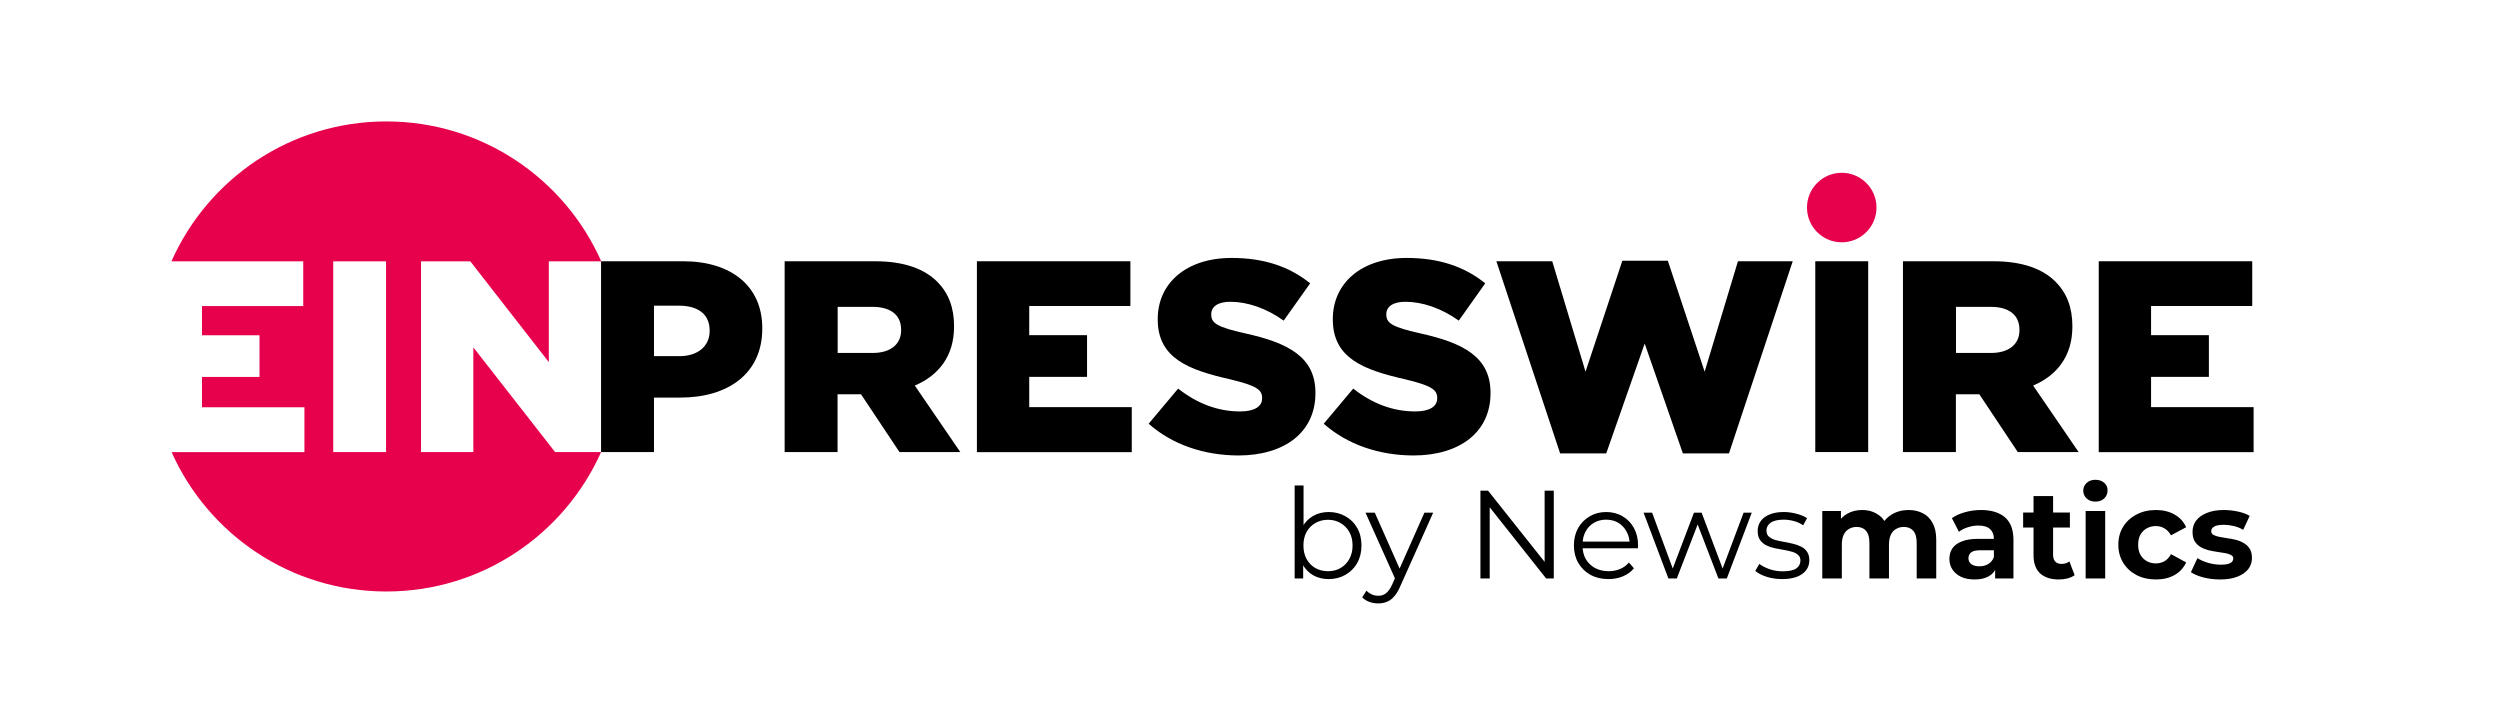
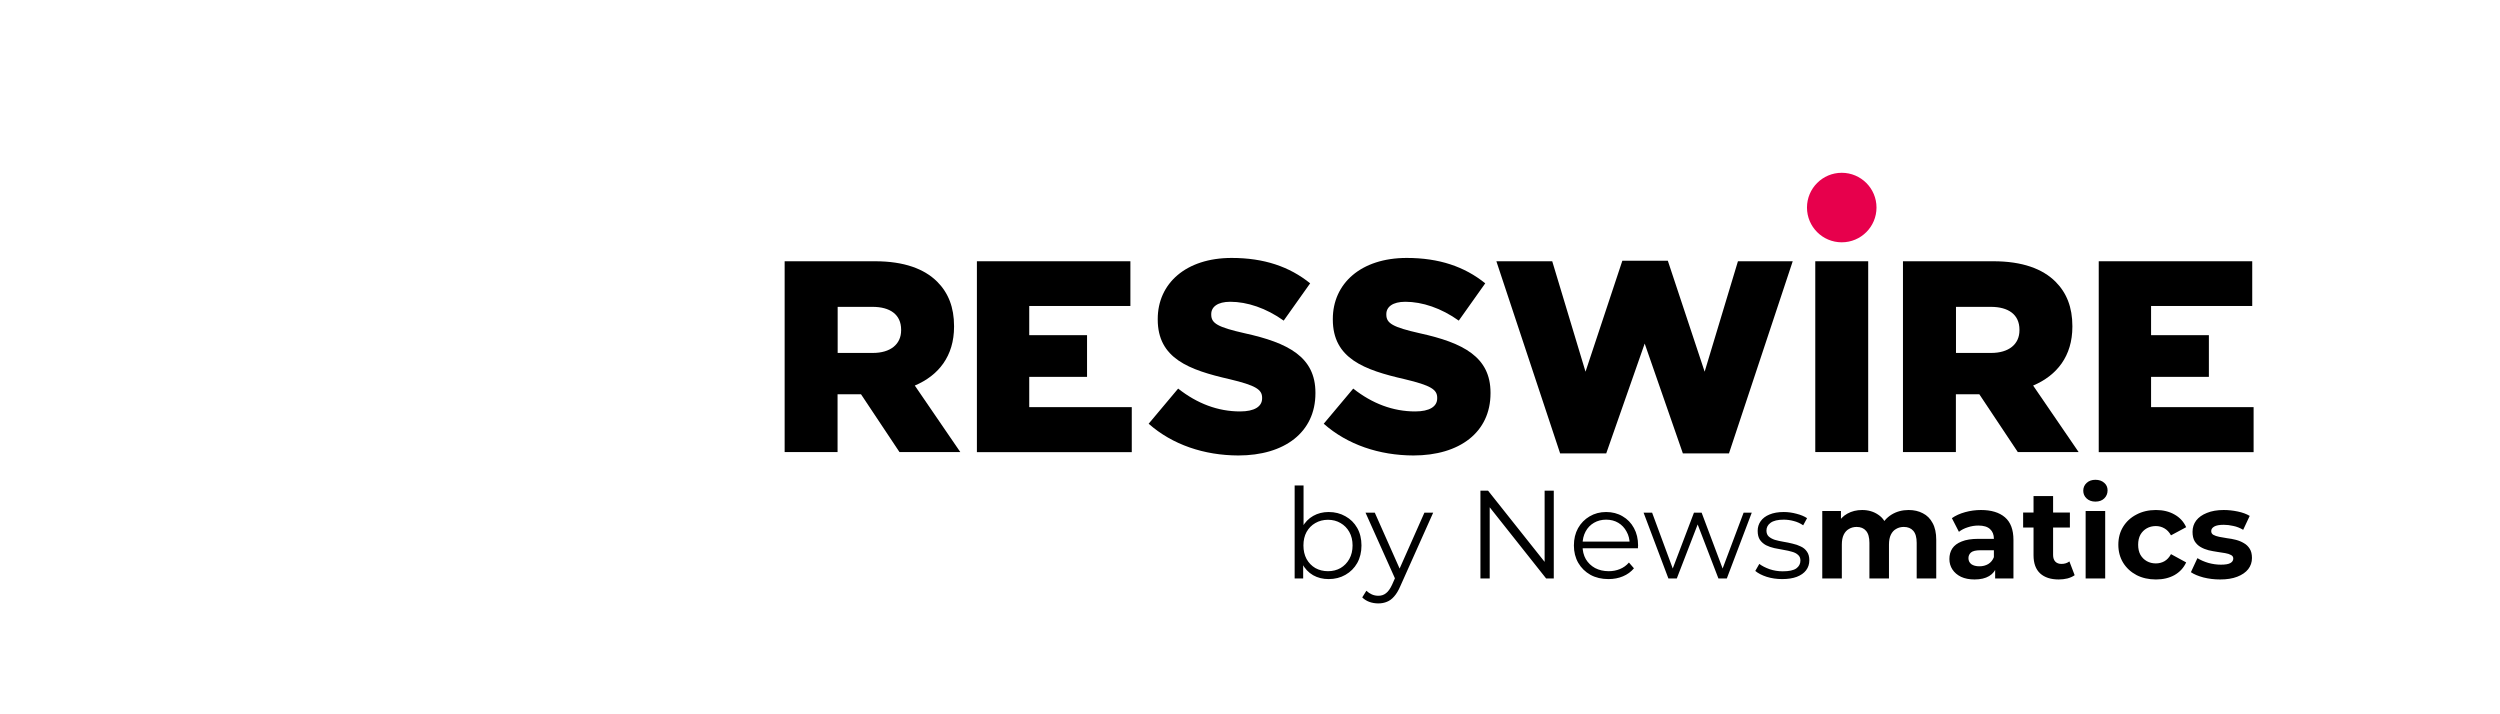
<svg xmlns="http://www.w3.org/2000/svg" width="350" height="100" viewBox="0 0 350 100" fill="none">
-   <rect width="350" height="100" fill="white" />
-   <path d="M84.163 36.576H95.646C102.358 36.576 106.719 40.048 106.719 45.926V46.008C106.719 52.351 101.866 55.66 95.263 55.66H91.559V63.288H84.149V36.576H84.163ZM95.113 49.863C97.71 49.863 99.351 48.455 99.351 46.35V46.268C99.351 43.971 97.71 42.796 95.072 42.796H91.559V49.863H95.113Z" fill="black" />
  <path d="M109.863 36.576H122.495C126.582 36.576 129.398 37.642 131.203 39.433C132.761 40.991 133.568 43.014 133.568 45.653V45.735C133.568 49.863 131.394 52.57 128.072 53.978L134.442 63.288H125.926L120.54 55.195H117.259V63.288H109.85V36.576H109.863ZM122.194 49.412C124.668 49.412 126.158 48.196 126.158 46.241V46.159C126.158 44.026 124.6 42.96 122.153 42.96H117.273V49.412H122.194Z" fill="black" />
  <path d="M136.766 36.576H158.255V42.837H144.093V46.924H152.186V52.761H144.093V56.999H158.447V63.301H136.766V36.576Z" fill="black" />
  <path d="M293.823 36.576H315.313V42.837H301.15V46.924H309.243V52.761H301.15V56.999H315.504V63.301H293.823V36.576Z" fill="black" />
  <path d="M160.812 59.323L164.94 54.402C167.606 56.507 170.517 57.601 173.607 57.601C175.63 57.601 176.696 56.917 176.696 55.769V55.687C176.696 54.539 175.821 53.964 172.158 53.09C166.471 51.791 162.083 50.191 162.083 44.737V44.655C162.083 39.693 166.02 36.111 172.431 36.111C176.97 36.111 180.524 37.328 183.422 39.665L179.717 44.887C177.271 43.138 174.605 42.249 172.24 42.249C170.449 42.249 169.574 42.974 169.574 43.971V44.053C169.574 45.27 170.49 45.803 174.236 46.651C180.346 47.99 184.16 49.973 184.16 54.976V55.058C184.16 60.513 179.841 63.766 173.361 63.766C168.59 63.752 164.133 62.262 160.812 59.323Z" fill="black" />
  <path d="M185.323 59.323L189.452 54.402C192.117 56.507 195.029 57.601 198.119 57.601C200.142 57.601 201.208 56.917 201.208 55.769V55.687C201.208 54.539 200.333 53.964 196.67 53.09C190.983 51.791 186.595 50.191 186.595 44.737V44.655C186.595 39.693 190.532 36.111 196.943 36.111C201.481 36.111 205.036 37.328 207.934 39.665L204.229 44.887C201.782 43.138 199.117 42.249 196.752 42.249C194.961 42.249 194.086 42.974 194.086 43.971V44.053C194.086 45.27 195.002 45.803 198.747 46.651C204.858 47.99 208.672 49.973 208.672 54.976V55.058C208.672 60.513 204.352 63.766 197.873 63.766C193.115 63.752 188.645 62.262 185.323 59.323Z" fill="black" />
  <path d="M209.492 36.576H217.312L221.973 52.037L227.127 36.507H233.497L238.651 52.037L243.312 36.576H250.981L242.055 63.479H235.602L230.257 48.1L224.871 63.479H218.419L209.492 36.576Z" fill="black" />
  <path d="M254.139 36.576H261.548V63.288H254.139V36.576Z" fill="black" />
  <path d="M266.429 36.576H279.06C283.147 36.576 285.964 37.642 287.768 39.433C289.326 40.991 290.133 43.014 290.133 45.653V45.735C290.133 49.863 287.959 52.57 284.638 53.978L291.008 63.288H282.491L277.105 55.195H273.824V63.288H266.415V36.576H266.429ZM278.759 49.412C281.234 49.412 282.724 48.196 282.724 46.241V46.159C282.724 44.026 281.165 42.96 278.718 42.96H273.838V49.412H278.759Z" fill="black" />
  <path d="M257.844 33.924C260.531 33.924 262.71 31.745 262.71 29.057C262.71 26.369 260.531 24.191 257.844 24.191C255.156 24.191 252.977 26.369 252.977 29.057C252.977 31.745 255.156 33.924 257.844 33.924Z" fill="#E7004C" />
-   <path d="M84.094 63.288H77.71L66.269 48.633V63.288H58.941V36.59H65.845L76.836 50.697V36.59H84.177C79.064 25.052 67.513 17 54.088 17C40.65 17 29.113 25.052 24 36.59H42.455V42.85H28.279V46.938H36.331V52.775H28.279V57.013H42.619V63.301H24.027C29.154 74.798 40.678 82.809 54.088 82.809C67.485 82.809 79.009 74.798 84.149 63.301L84.094 63.288ZM54.047 63.288H46.652V36.59H54.047V63.288Z" fill="#E7004C" />
  <path d="M186.008 81.072C185.2 81.072 184.475 80.891 183.831 80.528C183.188 80.154 182.679 79.615 182.304 78.913C181.93 78.211 181.742 77.363 181.742 76.368C181.742 75.362 181.93 74.514 182.304 73.823C182.69 73.121 183.205 72.589 183.849 72.226C184.492 71.863 185.212 71.682 186.008 71.682C186.885 71.682 187.669 71.881 188.36 72.278C189.062 72.665 189.612 73.209 190.01 73.911C190.408 74.613 190.606 75.432 190.606 76.368C190.606 77.293 190.408 78.112 190.01 78.826C189.612 79.528 189.062 80.078 188.36 80.476C187.669 80.874 186.885 81.072 186.008 81.072ZM181.251 80.985V67.961H182.497V74.49L182.322 76.351L182.444 78.211V80.985H181.251ZM185.92 79.967C186.575 79.967 187.16 79.82 187.675 79.528C188.19 79.224 188.6 78.802 188.904 78.264C189.208 77.714 189.36 77.082 189.36 76.368C189.36 75.643 189.208 75.011 188.904 74.473C188.6 73.934 188.19 73.519 187.675 73.226C187.16 72.922 186.575 72.77 185.92 72.77C185.265 72.77 184.674 72.922 184.147 73.226C183.632 73.519 183.223 73.934 182.918 74.473C182.626 75.011 182.48 75.643 182.48 76.368C182.48 77.082 182.626 77.714 182.918 78.264C183.223 78.802 183.632 79.224 184.147 79.528C184.674 79.82 185.265 79.967 185.92 79.967ZM192.96 84.478C192.527 84.478 192.112 84.407 191.714 84.267C191.328 84.126 190.994 83.916 190.713 83.635L191.292 82.705C191.527 82.927 191.778 83.097 192.047 83.214C192.328 83.343 192.638 83.407 192.978 83.407C193.387 83.407 193.738 83.29 194.031 83.056C194.335 82.834 194.622 82.436 194.891 81.862L195.488 80.511L195.628 80.318L199.419 71.769H200.648L196.032 82.09C195.774 82.687 195.488 83.161 195.172 83.512C194.867 83.863 194.534 84.109 194.171 84.249C193.808 84.401 193.405 84.478 192.96 84.478ZM195.417 81.248L191.17 71.769H192.469L196.225 80.23L195.417 81.248ZM207.26 80.985V68.698H208.331L216.809 79.37H216.247V68.698H217.529V80.985H216.458L207.998 70.313H208.559V80.985H207.26ZM225.19 81.072C224.23 81.072 223.388 80.874 222.662 80.476C221.937 80.066 221.369 79.51 220.96 78.808C220.55 78.094 220.345 77.281 220.345 76.368C220.345 75.456 220.538 74.648 220.925 73.946C221.322 73.244 221.861 72.694 222.539 72.296C223.23 71.886 224.002 71.682 224.856 71.682C225.722 71.682 226.489 71.881 227.156 72.278C227.834 72.665 228.367 73.215 228.753 73.928C229.139 74.631 229.332 75.444 229.332 76.368C229.332 76.427 229.326 76.491 229.315 76.561C229.315 76.62 229.315 76.684 229.315 76.754H221.293V75.824H228.648L228.156 76.193C228.156 75.526 228.01 74.935 227.717 74.42C227.437 73.893 227.05 73.484 226.559 73.191C226.068 72.899 225.5 72.752 224.856 72.752C224.224 72.752 223.657 72.899 223.154 73.191C222.651 73.484 222.259 73.893 221.978 74.42C221.697 74.947 221.556 75.549 221.556 76.228V76.421C221.556 77.123 221.709 77.743 222.013 78.281C222.329 78.808 222.762 79.224 223.312 79.528C223.873 79.82 224.511 79.967 225.225 79.967C225.787 79.967 226.307 79.867 226.787 79.668C227.279 79.469 227.7 79.165 228.051 78.755L228.753 79.563C228.344 80.054 227.829 80.429 227.208 80.686C226.6 80.944 225.927 81.072 225.19 81.072ZM233.576 80.985L230.1 71.769H231.294L234.453 80.318H233.909L237.156 71.769H238.227L241.439 80.318H240.895L244.107 71.769H245.248L241.755 80.985H240.579L237.49 72.945H237.858L234.752 80.985H233.576ZM249.497 81.072C248.736 81.072 248.016 80.967 247.338 80.756C246.659 80.534 246.127 80.259 245.74 79.931L246.302 78.948C246.677 79.229 247.156 79.475 247.741 79.686C248.327 79.885 248.941 79.984 249.584 79.984C250.462 79.984 251.094 79.85 251.48 79.58C251.866 79.3 252.059 78.931 252.059 78.475C252.059 78.135 251.948 77.872 251.726 77.685C251.515 77.486 251.234 77.34 250.883 77.246C250.532 77.141 250.14 77.053 249.707 76.983C249.274 76.912 248.841 76.831 248.408 76.737C247.987 76.643 247.601 76.509 247.25 76.333C246.899 76.146 246.612 75.894 246.39 75.578C246.179 75.263 246.074 74.841 246.074 74.315C246.074 73.811 246.214 73.361 246.495 72.963C246.776 72.565 247.186 72.255 247.724 72.033C248.274 71.799 248.941 71.682 249.725 71.682C250.322 71.682 250.918 71.764 251.515 71.927C252.112 72.08 252.603 72.284 252.99 72.542L252.446 73.542C252.036 73.261 251.597 73.062 251.129 72.945C250.661 72.817 250.193 72.752 249.725 72.752C248.894 72.752 248.28 72.899 247.882 73.191C247.496 73.472 247.303 73.835 247.303 74.279C247.303 74.631 247.408 74.906 247.619 75.105C247.841 75.303 248.128 75.461 248.479 75.578C248.841 75.684 249.233 75.772 249.655 75.842C250.088 75.912 250.515 76 250.936 76.105C251.369 76.199 251.761 76.333 252.112 76.509C252.475 76.672 252.761 76.912 252.972 77.228C253.194 77.533 253.306 77.936 253.306 78.439C253.306 78.978 253.153 79.446 252.849 79.844C252.557 80.23 252.124 80.534 251.55 80.756C250.989 80.967 250.304 81.072 249.497 81.072ZM267.212 71.401C267.961 71.401 268.622 71.553 269.196 71.857C269.781 72.15 270.237 72.606 270.565 73.226C270.904 73.835 271.074 74.619 271.074 75.578V80.985H268.336V76C268.336 75.239 268.178 74.677 267.862 74.315C267.546 73.952 267.101 73.77 266.528 73.77C266.13 73.77 265.773 73.864 265.457 74.051C265.141 74.227 264.895 74.496 264.72 74.859C264.544 75.222 264.456 75.684 264.456 76.245V80.985H261.718V76C261.718 75.239 261.56 74.677 261.244 74.315C260.94 73.952 260.501 73.77 259.928 73.77C259.53 73.77 259.173 73.864 258.857 74.051C258.541 74.227 258.295 74.496 258.12 74.859C257.944 75.222 257.857 75.684 257.857 76.245V80.985H255.118V71.541H257.734V74.121L257.242 73.367C257.57 72.723 258.032 72.238 258.629 71.91C259.237 71.571 259.928 71.401 260.7 71.401C261.566 71.401 262.321 71.623 262.964 72.068C263.62 72.501 264.053 73.168 264.263 74.069L263.298 73.806C263.614 73.068 264.117 72.483 264.807 72.05C265.51 71.617 266.311 71.401 267.212 71.401ZM279.32 80.985V79.142L279.145 78.738V75.438C279.145 74.853 278.964 74.397 278.601 74.069C278.25 73.741 277.706 73.577 276.968 73.577C276.465 73.577 275.968 73.659 275.476 73.823C274.997 73.975 274.587 74.186 274.248 74.455L273.265 72.542C273.78 72.179 274.4 71.898 275.125 71.699C275.851 71.5 276.588 71.401 277.337 71.401C278.776 71.401 279.894 71.74 280.69 72.419C281.485 73.098 281.883 74.157 281.883 75.596V80.985H279.32ZM276.442 81.125C275.705 81.125 275.073 81.002 274.546 80.756C274.02 80.499 273.616 80.154 273.335 79.721C273.054 79.288 272.914 78.802 272.914 78.264C272.914 77.702 273.048 77.211 273.318 76.79C273.598 76.368 274.037 76.041 274.634 75.807C275.231 75.561 276.009 75.438 276.968 75.438H279.478V77.035H277.267C276.623 77.035 276.179 77.141 275.933 77.351C275.699 77.562 275.582 77.825 275.582 78.141C275.582 78.492 275.716 78.773 275.985 78.984C276.266 79.183 276.647 79.282 277.126 79.282C277.583 79.282 277.992 79.177 278.355 78.966C278.718 78.744 278.981 78.422 279.145 78.001L279.566 79.264C279.367 79.873 279.005 80.335 278.478 80.651C277.951 80.967 277.273 81.125 276.442 81.125ZM288.223 81.125C287.111 81.125 286.245 80.844 285.625 80.282C285.005 79.709 284.695 78.861 284.695 77.737V69.453H287.433V77.702C287.433 78.1 287.538 78.41 287.749 78.633C287.96 78.843 288.246 78.948 288.609 78.948C289.042 78.948 289.411 78.832 289.715 78.597L290.452 80.528C290.171 80.727 289.832 80.879 289.434 80.985C289.048 81.078 288.644 81.125 288.223 81.125ZM283.238 73.858V71.752H289.785V73.858H283.238ZM291.989 80.985V71.541H294.727V80.985H291.989ZM293.358 70.225C292.855 70.225 292.446 70.079 292.13 69.786C291.814 69.493 291.656 69.131 291.656 68.698C291.656 68.265 291.814 67.902 292.13 67.609C292.446 67.317 292.855 67.171 293.358 67.171C293.862 67.171 294.271 67.311 294.587 67.592C294.903 67.861 295.061 68.212 295.061 68.645C295.061 69.102 294.903 69.482 294.587 69.786C294.283 70.079 293.873 70.225 293.358 70.225ZM301.832 81.125C300.814 81.125 299.907 80.92 299.112 80.511C298.316 80.089 297.69 79.51 297.234 78.773C296.789 78.036 296.567 77.199 296.567 76.263C296.567 75.315 296.789 74.478 297.234 73.753C297.69 73.016 298.316 72.442 299.112 72.033C299.907 71.612 300.814 71.401 301.832 71.401C302.827 71.401 303.693 71.612 304.43 72.033C305.167 72.442 305.712 73.033 306.063 73.806L303.939 74.947C303.693 74.502 303.383 74.174 303.008 73.964C302.646 73.753 302.248 73.648 301.815 73.648C301.347 73.648 300.926 73.753 300.551 73.964C300.177 74.174 299.878 74.473 299.656 74.859C299.445 75.245 299.34 75.713 299.34 76.263C299.34 76.813 299.445 77.281 299.656 77.667C299.878 78.053 300.177 78.352 300.551 78.562C300.926 78.773 301.347 78.878 301.815 78.878C302.248 78.878 302.646 78.779 303.008 78.58C303.383 78.369 303.693 78.036 303.939 77.579L306.063 78.738C305.712 79.499 305.167 80.089 304.43 80.511C303.693 80.92 302.827 81.125 301.832 81.125ZM310.816 81.125C310.009 81.125 309.231 81.031 308.482 80.844C307.744 80.645 307.159 80.4 306.726 80.107L307.639 78.141C308.072 78.41 308.581 78.633 309.166 78.808C309.763 78.972 310.348 79.054 310.922 79.054C311.553 79.054 311.998 78.978 312.255 78.826C312.525 78.674 312.659 78.463 312.659 78.194C312.659 77.971 312.554 77.808 312.343 77.702C312.144 77.585 311.875 77.498 311.536 77.439C311.196 77.38 310.822 77.322 310.412 77.263C310.015 77.205 309.611 77.129 309.201 77.035C308.792 76.93 308.417 76.778 308.078 76.579C307.739 76.38 307.464 76.111 307.253 75.772C307.054 75.432 306.955 74.993 306.955 74.455C306.955 73.858 307.124 73.332 307.464 72.875C307.815 72.419 308.318 72.062 308.973 71.805C309.628 71.535 310.412 71.401 311.325 71.401C311.969 71.401 312.624 71.471 313.291 71.612C313.958 71.752 314.514 71.957 314.959 72.226L314.046 74.174C313.589 73.905 313.127 73.724 312.659 73.63C312.203 73.525 311.758 73.472 311.325 73.472C310.717 73.472 310.272 73.554 309.991 73.718C309.71 73.882 309.57 74.092 309.57 74.35C309.57 74.584 309.669 74.759 309.868 74.876C310.079 74.993 310.354 75.087 310.693 75.157C311.033 75.227 311.401 75.292 311.799 75.35C312.209 75.397 312.618 75.473 313.028 75.578C313.437 75.684 313.806 75.836 314.134 76.035C314.473 76.222 314.748 76.485 314.959 76.825C315.169 77.152 315.275 77.585 315.275 78.124C315.275 78.709 315.099 79.229 314.748 79.686C314.397 80.13 313.888 80.481 313.221 80.739C312.566 80.996 311.764 81.125 310.816 81.125Z" fill="black" />
</svg>